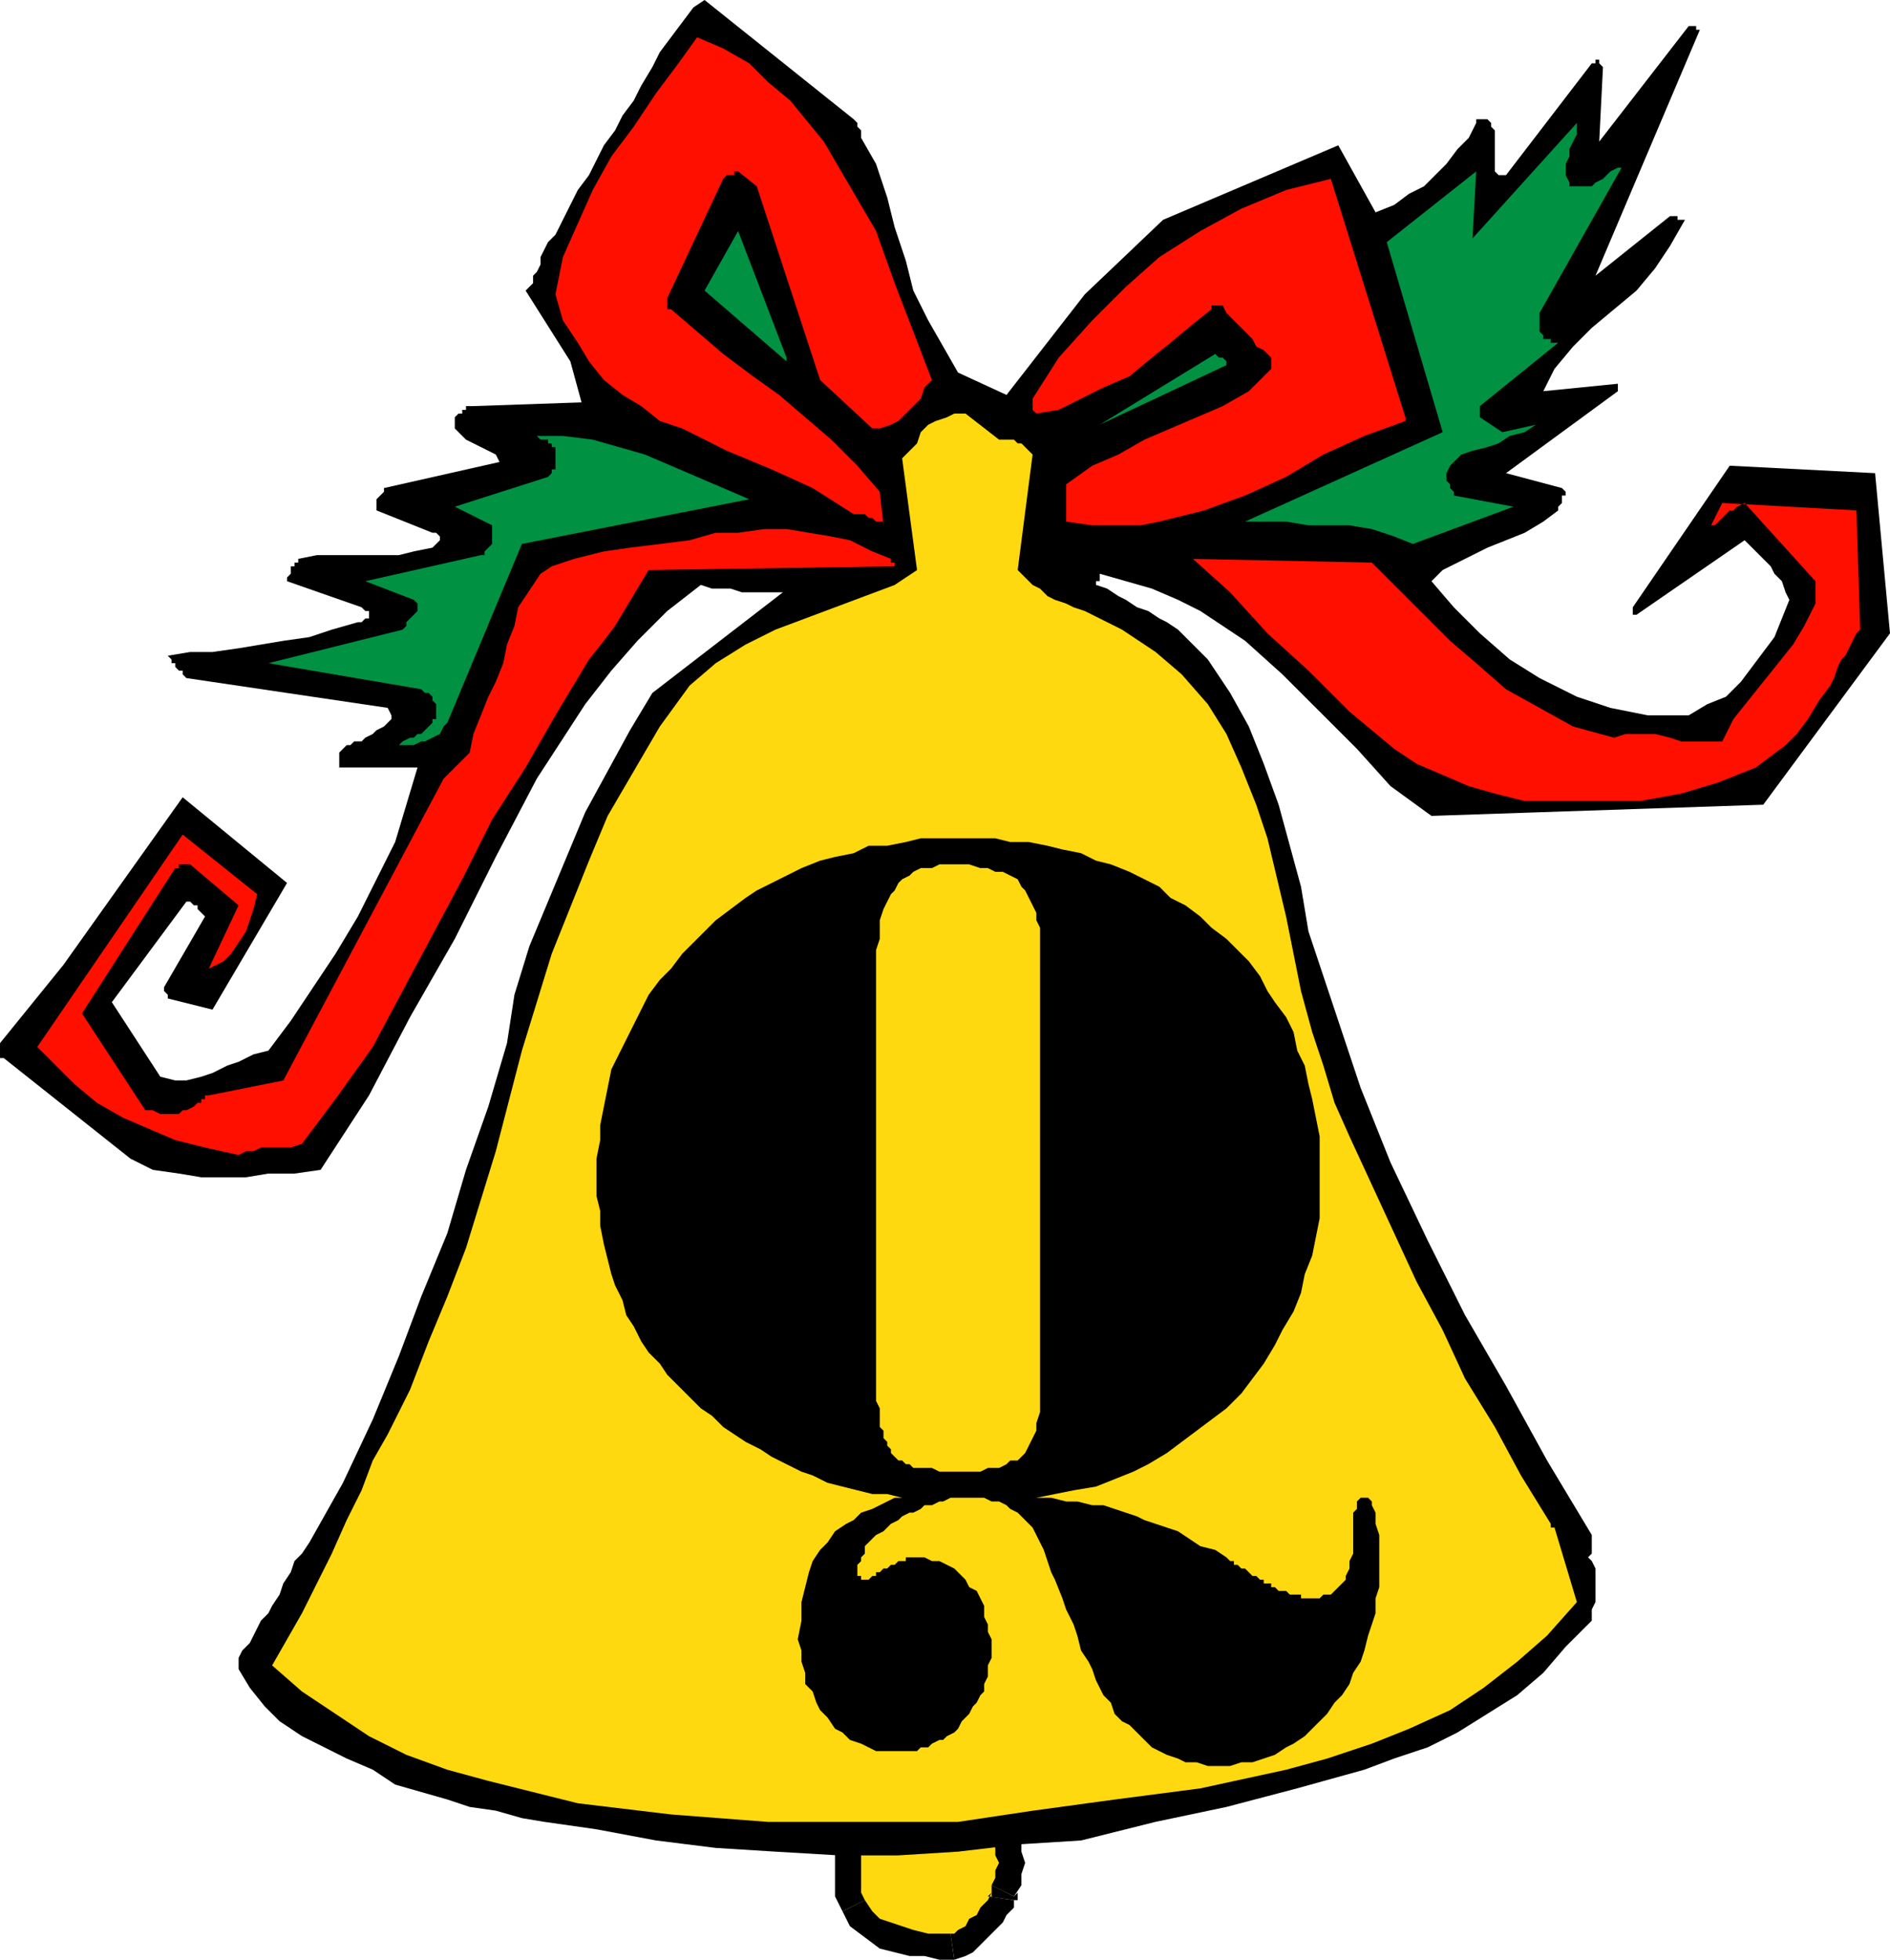
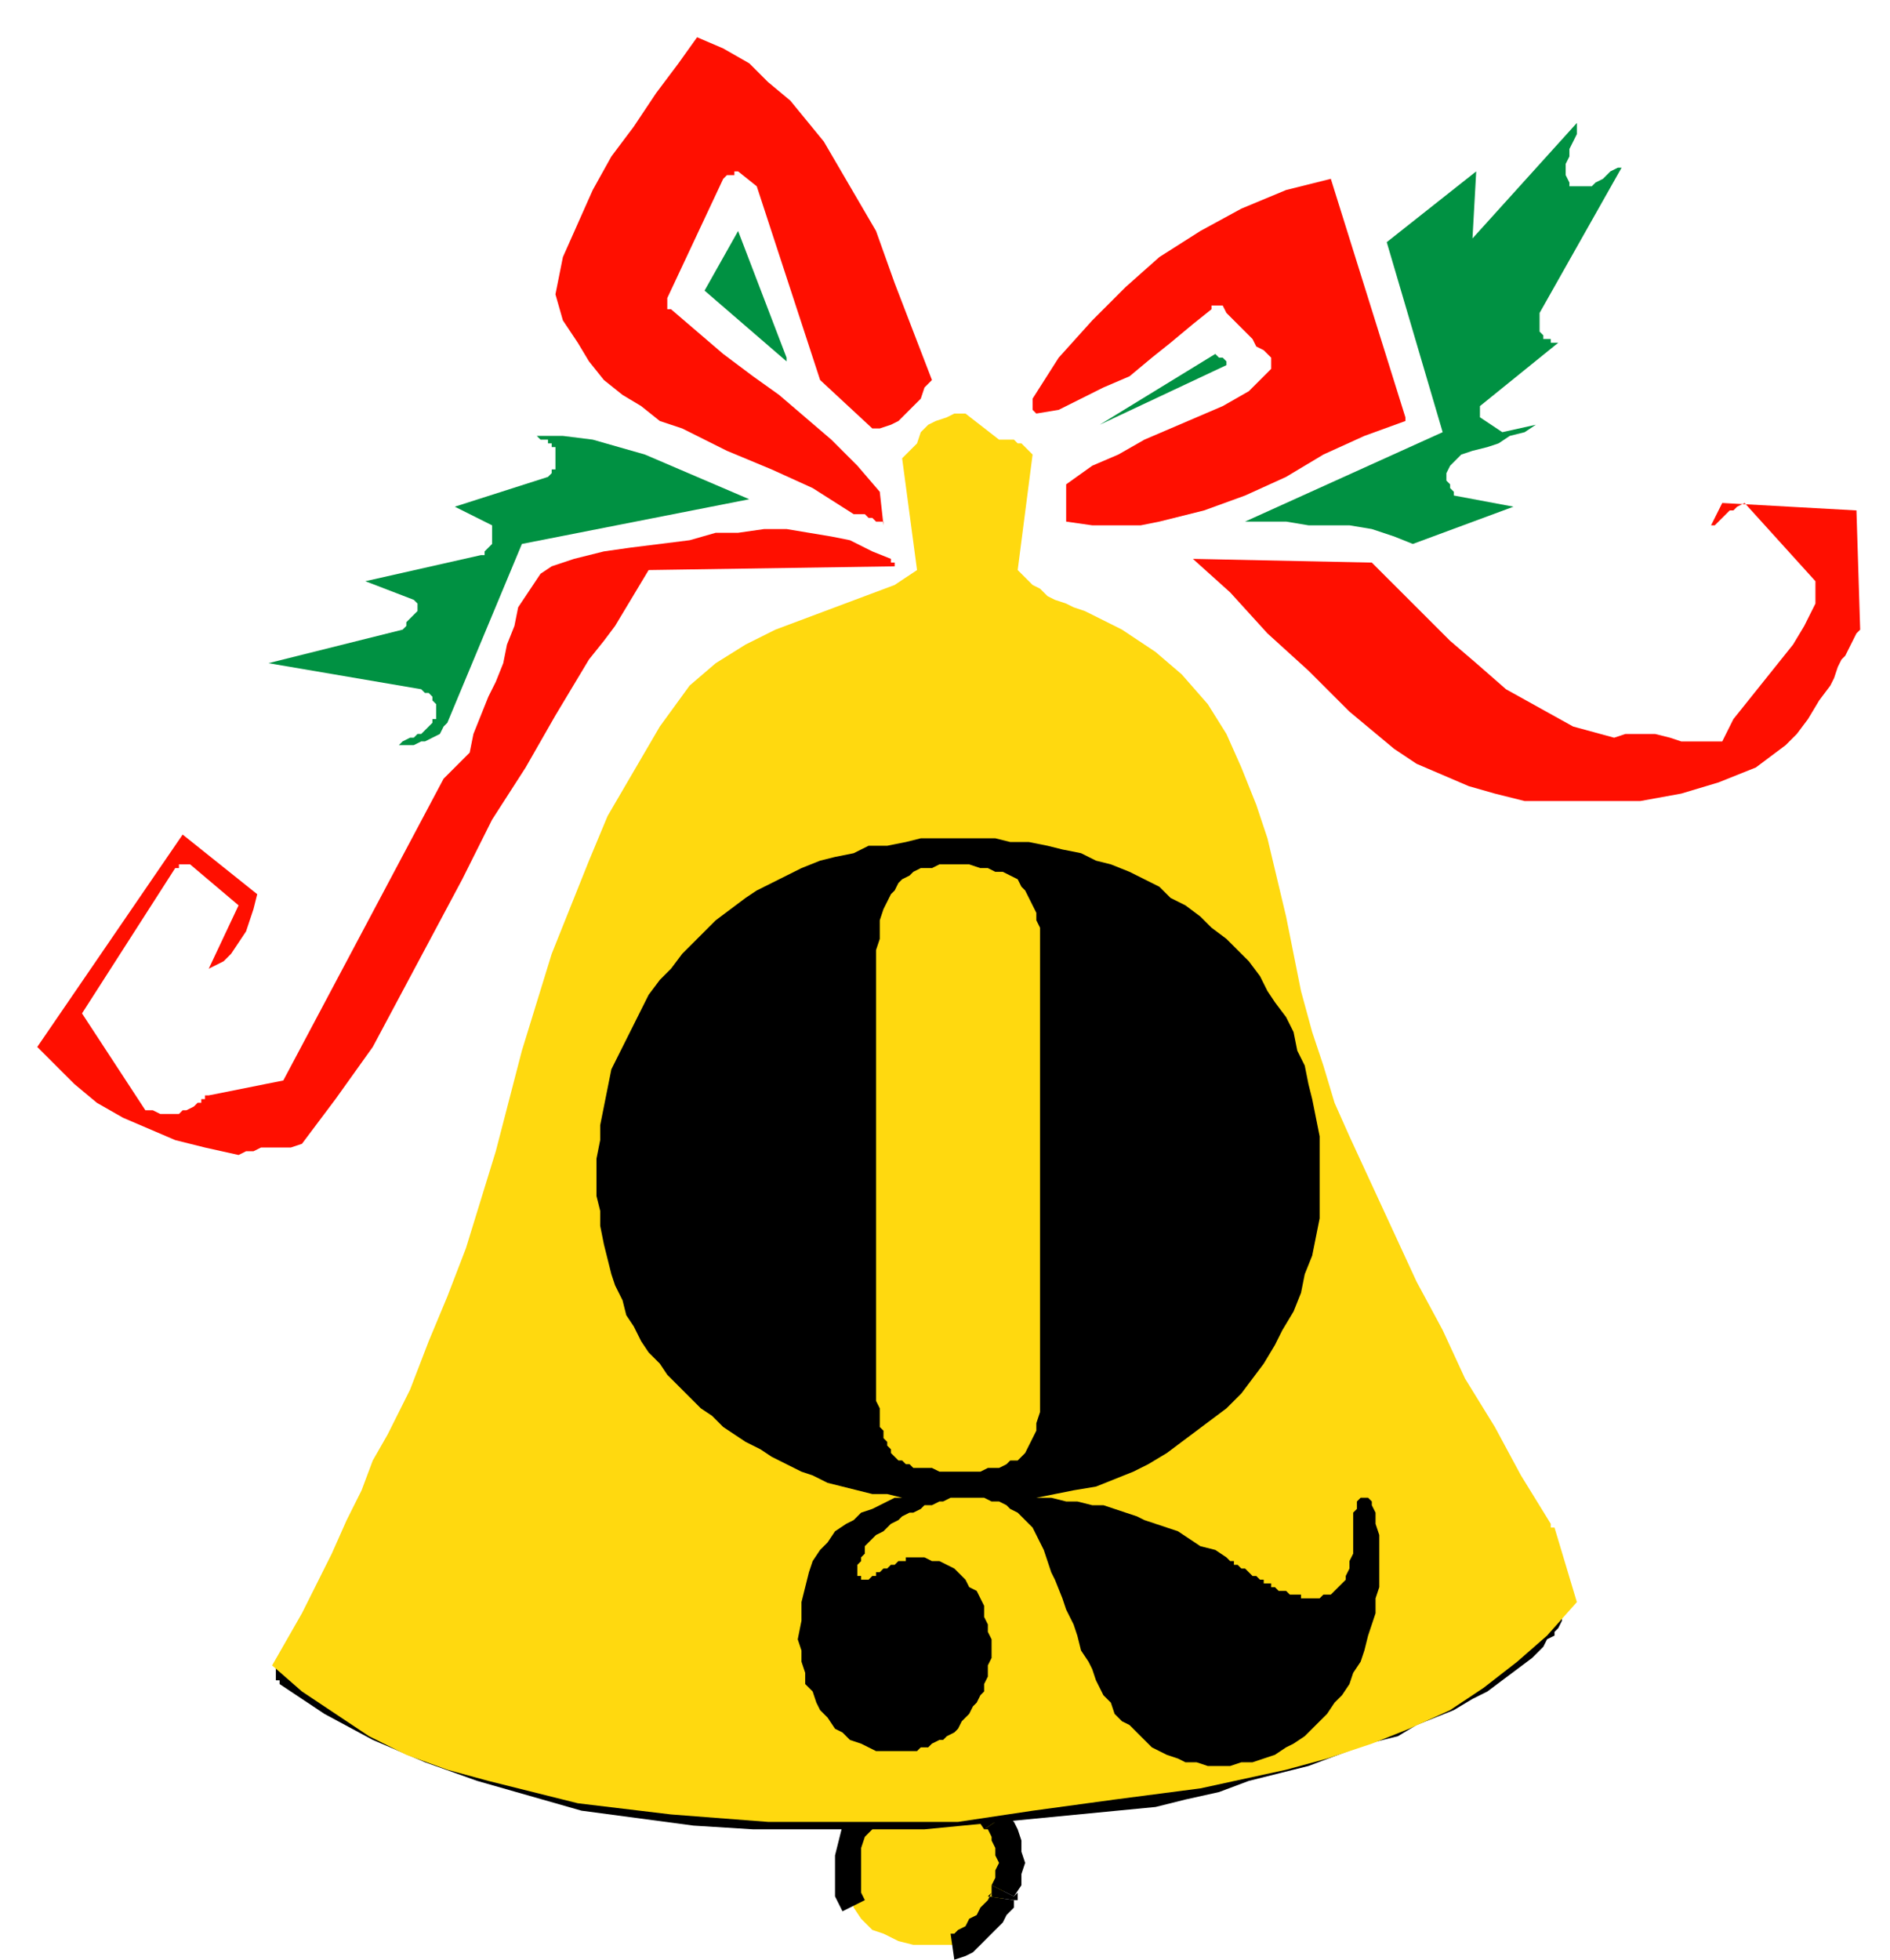
<svg xmlns="http://www.w3.org/2000/svg" fill-rule="evenodd" height="1.753in" preserveAspectRatio="none" stroke-linecap="round" viewBox="0 0 507 526" width="1.691in">
  <style>.brush1{fill:#ffd90f}.pen1{stroke:none}.brush2{fill:#000}.brush3{fill:#ff0f00}.brush4{fill:#009142}</style>
  <path class="pen1 brush1" d="m269 508 1-3 1-2v-5l-1-3v-2l-1-2-2-2-2-3-3-3-3-2-3-1-4-1-3-1h-4l-4 1h-1v1l-1 1v2l-1 1-1 1h-1l-1 1h-1l-1 1-2 2-2 3-1 3-1 3v7l1 4 1 3 2 3 3 3 3 1 4 2 4 1h12l2-1 2-2 2-1 1-2 2-2 1-2 2-2v-2z" />
  <path class="pen1 brush2" fill-rule="nonzero" d="M264 491h1l1 2v1l1 2v2l1 2-1 2v2l-1 2 6 3 2-3v-3l1-3-1-3v-3l-1-3-1-2-2-2-6 4h1z" />
  <path class="pen1 brush2" fill-rule="nonzero" d="M241 483h1l3-1h7l2 1 3 2 3 1 2 2 2 3 6-4-3-3-3-3-3-3-4-1-4-2h-8l-5 1h1v7h1z" />
-   <path class="pen1 brush2" fill-rule="nonzero" d="m240 487 1-1 1-1v-2l1-1-1 1h-1v-7h-2l-2 1-1 2v2l-1 1 1-1 4 6h1v-1z" />
-   <path class="pen1 brush2" fill-rule="nonzero" d="M235 490v-1h2l1-1h1l1-1-4-6v1h-2l-1 1h-1l-1 1z" />
  <path class="pen1 brush2" fill-rule="nonzero" d="m232 510-1-2v-12l1-3 2-2 1-1-4-6-3 3-2 3-1 4-1 4v11l2 4z" />
-   <path class="pen1 brush2" fill-rule="nonzero" d="M255 519h-6l-4-1-3-1-3-1-3-1-2-2-2-3-6 3 2 4 4 3 4 3 4 1 4 1h4l4 1h4-1 1z" />
  <path class="pen1 brush2" fill-rule="nonzero" d="m265 509 1-1-1 2-2 2-1 2-2 1-1 2-2 1-1 1h-1l1 7 3-1 2-1 2-2 2-2 2-2 2-2 1-2 2-2v-2 2-2z" />
  <path class="pen1 brush2" fill-rule="nonzero" d="M266 506v3h-1l7 1h1v-2l-1 1-6-3v1z" />
-   <path class="pen1 brush2" d="m507 170-4-43-39-2-26 38v2h1l29-20 1 1 2 2 2 2 2 2 1 2 2 2 1 3 1 2-2 5-2 5-3 4-3 4-3 4-4 4-5 2-5 3h-11l-10-2-9-3-10-5-8-5-8-7-7-7-6-7 3-3 4-2 4-2 4-2 5-2 5-2 5-3 4-3v-1l1-1v-2h1v-1l-1-1-15-4 30-22v-2l-20 2 3-6 5-6 5-5 6-5 6-5 5-6 4-6 4-7h-2v-1h-2l-20 16 28-66h-1V7h-2l-24 31 1-20-1-1v-1h-1v1h-1l-23 30h-2l-1-1V35l-1-1v-1l-1-1h-3v1l-2 4-3 3-3 4-3 3-3 3-4 2-4 3-5 2-10-18-47 20-21 20-21 27-13-6-4-7-4-7-4-8-2-8-3-9-2-8-3-9-4-7v-2l-1-1v-1l-1-1-40-32-3 2-3 4-3 4-3 4-2 4-3 5-2 4-3 4-2 4-3 4-2 4-2 4-3 4-2 4-2 4-2 4-2 2-1 2-1 2v2l-1 2-1 1v2l-2 2 12 19 3 11-29 1h-2v1h-1v1h-1l-1 1v3l1 1 2 2 2 1 2 1 2 1 2 1 1 2-31 7v1l-1 1-1 1v3l15 6h1l1 1v1l-1 1-1 1-5 1-4 1H85l-5 1v1h-1v1h-1v2l-1 1v1l20 7 1 1h1v2h-1l-1 1h-1l-7 2-6 2-7 1-6 1-6 1-7 1h-6l-6 1 1 1v1h1v1l1 1h1v1l1 1 54 8 1 2v1l-1 1-1 1-2 1-1 1-2 1-1 1h-2l-1 1h-1l-1 1-1 1v4h21l-3 10-3 10-5 10-5 10-6 10-6 9-6 9-6 8-4 1-4 2-3 1-4 2-3 1-4 1h-3l-4-1-13-20 20-27h1l1 1h1v1l1 1 1 1-11 19v1l1 1v1l12 3 20-34-28-23-32 45-17 21v4h1l34 27 6 3 7 1 6 1h12l6-1h7l7-1 13-20 11-21 12-21 11-22 11-21 13-20 7-9 7-8 8-8 9-7 3 1h5l3 1h11l-35 27-6 10-6 11-6 11-5 12-5 12-5 12-4 13-2 13-5 17-6 17-5 17-7 17-6 16-7 17-8 17-9 16-2 3-2 2-1 3-2 3-1 3-2 3-1 2-2 2-1 2-1 2-1 2-1 1-1 1-1 2v3l3 5 4 5 4 4 6 4 6 3 6 3 7 3 6 4 7 2 7 2 6 2 7 1 7 2 6 1 7 1 7 1 16 3 16 2 16 1 17 1h16l16-1 17-2 16-1 20-5 19-4 19-5 18-5 8-3 9-3 8-4 8-5 8-5 7-6 6-7 7-7v-3l1-2v-9l-1-2-1-1 1-1v-5l-12-20-11-20-11-19-10-20-10-21-8-20-7-21-7-21-2-12-3-11-3-11-4-11-4-10-5-9-6-9-8-8-3-2-2-1-3-2-3-1-3-2-2-1-3-2-3-1v-1h1v-2l7 2 7 2 7 3 6 3 12 8 10 9 10 10 10 10 9 10 11 8 89-3 34-46z" />
  <path class="pen1 brush3" d="m499 169-1-32-36-2-3 6h1l1-1 1-1 1-1 1-1h1l1-1 2-1 19 21v6l-3 6-3 5-4 5-4 5-4 5-4 5-3 6h-11l-3-1-4-1h-8l-3 1-11-3-9-5-9-5-8-7-7-6-7-7-7-7-7-7-48-1 10 9 10 11 11 10 11 11 6 5 6 5 6 4 7 3 7 3 7 2 8 2h31l11-2 10-3 10-4 8-6 3-3 3-4 3-5 3-4 1-2 1-3 1-2 1-1 1-2 1-2 1-2 1-1z" />
  <path class="pen1 brush2" d="M419 435v-1l1-2v-5l-1-1v-3l-11-5-11-3-11-3-12-2-12-1-11-2-12-2-12-3v1h-1v1l1 1 5 2 6 3 5 3 6 3 5 4 4 5 3 5 2 6v6l-1 6-1 6-2 5-3 4-4 4-4 3-5 3-4 1-4 1-4-1h-4l-4-1-4-1-3-2-3-1-2-2-2-2-1-1-2-2-1-2-1-2-1-1-1-2 3-28-15-26-5-1h-5l-4 1h-5l-5 1h-9l-5-1-24 2-23 3-24 3-23 4-22 5-21 7-10 4-10 4-9 5-9 6h-1v1h-1v1h-1v5h1v1l12 8 13 7 14 6 14 5 14 4 14 4 15 2 15 2 16 1h46l31-3 31-3 8-2 9-2 8-3 8-2 8-2 8-3 8-3 8-2 5-3 5-2 5-2 5-3 4-2 4-3 4-3 4-3 1-1 1-1 1-1 1-2 2-1v-1l1-1 1-2z" />
  <path class="pen1 brush1" d="m416 409-8-13-7-13-8-13-6-13-7-13-6-13-6-13-6-13-4-9-3-10-3-9-3-11-4-20-5-21-3-9-4-10-4-9-5-8-7-8-7-6-9-6-10-5-3-1-2-1-3-1-2-1-2-2-2-1-2-2-2-2 4-31-1-1-1-1-1-1h-1l-1-1h-4l-9-7h-3l-2 1-3 1-2 1-2 2-1 3-2 2-2 2 4 30-6 4-8 3-8 3-8 3-8 3-8 4-8 5-7 6-8 11-7 12-7 12-5 12-10 25-8 26-7 27-8 26-5 13-5 12-5 13-6 12-4 7-3 8-4 8-4 9-4 8-4 8-4 7-4 7 8 7 9 6 9 6 10 5 11 4 11 3 12 3 12 3 25 3 26 2h51l20-3 22-3 23-3 23-5 11-3 12-4 10-4 11-5 9-6 9-7 8-7 8-9-6-20h-1v-1z" />
  <path class="pen1 brush4" d="M435 45h-1l-2 1-1 1-1 1-2 1-1 1h-6v-1l-1-2v-3l1-2v-2l1-2 1-2v-3l-28 31 1-18-24 19 15 51-53 24h11l6 1h11l6 1 6 2 5 2 27-10-16-3v-1l-1-1v-1l-1-1v-2l1-2 3-3 3-1 4-1 3-1 3-2 4-1 3-2-9 2-6-4v-3l21-17h-2v-1h-2v-1l-1-1v-5l22-39z" />
  <path class="pen1 brush3" d="m377 112-20-64-12 3-12 5-11 6-11 7-9 8-9 9-9 10-7 11v3l1 1 6-1 6-3 6-3 7-3 6-5 5-4 6-5 5-4v-1h3l1 2 2 2 1 1 2 2 2 2 1 2 2 1 2 2v3l-6 6-7 4-7 3-7 3-7 3-7 4-7 3-7 5v10l7 1h13l5-1 12-3 11-4 11-5 10-6 11-5 11-4v-1z" />
  <path class="pen1 brush4" d="M329 98v-1l-1-1h-1l-1-1-31 19 34-16z" />
  <path class="pen1 brush3" d="m250 102-5-13-5-13-5-14-7-12-7-12-9-11-6-5-5-5-7-4-7-3-5 7-6 8-6 9-6 8-5 9-4 9-4 9-2 10 2 7 4 6 3 5 4 5 5 4 5 3 5 4 6 2 12 6 12 5 11 5 11 7h3l1 1h1l1 1h2v1l-1-9-6-7-7-7-7-6-7-6-7-5-8-6-7-6-7-6h-1v-3l15-32 1-1h2v-1h1l5 4 17 52 14 13h2l3-1 2-1 2-2 2-2 2-2 1-3 2-2zm-11 48-5-2-6-3-5-1-6-1-6-1h-6l-7 1h-6l-7 2-8 1-8 1-7 1-8 2-6 2-3 2-2 3-2 3-2 3-1 5-2 5-1 5-2 5-2 4-2 5-2 5-1 5-7 7-43 81-20 4h-1v1h-1v1h-1l-1 1-2 1h-1l-1 1h-5l-2-1h-2l-17-26 25-39h1v-1h3l13 11-8 17 2-1 2-1 2-2 2-3 2-3 1-3 1-3 1-4-20-16-39 57 5 5 5 5 6 5 7 4 7 3 7 3 8 2 9 2 2-1h2l2-1h8l3-1 9-12 10-14 8-15 8-15 8-15 8-16 9-14 8-14 3-5 3-5 3-5 4-5 3-4 3-5 3-5 3-5 66-1v-1h-1v-1z" />
  <path class="pen1 brush4" d="m211 96-13-34-9 16 22 19v-1zm-10 38-7-3-7-3-7-3-7-3-7-2-7-2-8-1h-7l1 1h2v1h1v1h1v6h-1v1l-1 1-25 8 10 5v5l-1 1-1 1v1h-1l-31 7 13 5 1 1v2l-1 1-1 1-1 1v1l-1 1-36 9 41 7 1 1h1l1 1v1l1 1v4h-1v1l-1 1-1 1-1 1h-1l-1 1h-1l-2 1-1 1h4l2-1h1l2-1 2-1 1-2 1-1 20-48 61-12z" />
  <path class="pen1 brush2" d="M257 395h6l2-1h3l2-1 1-1h2l1-1 1-1 1-2 1-2 1-2v-2l1-3V249l-1-2v-2l-1-2-1-2-1-2-1-1-1-2-2-1-2-1h-2l-2-1h-2l-3-1h-8l-2 1h-3l-2 1-1 1-2 1-1 1-1 2-1 1-1 2-1 2-1 3v5l-1 3v121l1 2v5l1 1v2l1 1v1l1 1v1l1 1 1 1h1l1 1h1l1 1h5l2 1h5zm-16 75h-6l-2-1-2-1-3-1-2-2-2-1-2-3-2-2-1-2-1-3-2-2v-3l-1-3v-3l-1-3 1-5v-5l1-4 1-4 1-3 2-3 2-2 2-3 3-2 2-1 2-2 3-1 2-1 2-1 2-1h2l-4-1h-4l-4-1-4-1-4-1-4-2-3-1-4-2-4-2-3-2-4-2-3-2-3-2-3-3-3-2-3-3-3-3-3-3-2-3-3-3-2-3-2-4-2-3-1-4-2-4-1-3-1-4-1-4-1-5v-4l-1-4v-10l1-5v-4l1-5 1-5 1-5 2-4 2-4 2-4 2-4 2-4 3-4 3-3 3-4 3-3 3-3 3-3 4-3 4-3 3-2 4-2 4-2 4-2 5-2 4-1 5-1 4-2h5l5-1 4-1h20l4 1h5l5 1 4 1 5 1 4 2 4 1 5 2 4 2 4 2 3 3 4 2 4 3 3 3 4 3 3 3 3 3 3 4 2 4 2 3 3 4 2 4 1 5 2 4 1 5 1 4 1 5 1 5v22l-1 5-1 5-2 5-1 5-2 5-3 5-2 4-3 5-3 4-3 4-4 4-4 3-4 3-4 3-4 3-5 3-4 2-5 2-5 2-6 1-5 1-5 1h4l4 1h3l4 1h3l3 1 3 1 3 1 2 1 3 1 3 1 3 1 3 2 3 2 4 1 3 2 1 1h1v1h1l1 1h1l1 1 1 1h1l1 1h1v1h2v1h1l1 1h2l1 1h3v1h5l1-1h2l1-1 1-1 1-1 1-1v-1l1-2v-2l1-2v-11l1-1v-2l1-1h2l1 1v1l1 2v3l1 3v14l-1 3v4l-1 3-1 3-1 4-1 3-2 3-1 3-2 3-2 2-2 3-2 2-2 2-2 2-3 2-2 1-3 2-3 1-3 1h-3l-3 1h-6l-3-1h-3l-2-1-3-1-2-1-2-1-2-2-2-2-2-2-2-1-2-2-1-3-2-2-1-2-1-2-1-3-1-2-2-3-1-4-1-3-2-4-1-3-2-5-1-2-1-3-1-3-1-2-1-2-1-2-2-2-1-1-1-1-2-1-1-1-2-1h-2l-2-1h-9l-2 1h-1l-2 1h-2l-1 1-2 1h-1l-2 1-1 1-2 1-1 1-1 1-2 1-1 1-1 1-1 1v2l-1 1v1l-1 1v3h1v1h2l1-1h1v-1h1l1-1h1l1-1h1l1-1h2v-1h5l2 1h2l2 1 2 1 1 1 2 2 1 2 2 1 1 2 1 2v3l1 2v2l1 2v5l-1 2v3l-1 2v2l-1 1-1 2-1 1-1 2-1 1-1 1-1 2-1 1-2 1-1 1h-1l-2 1-1 1h-2l-1 1h-5z" />
</svg>